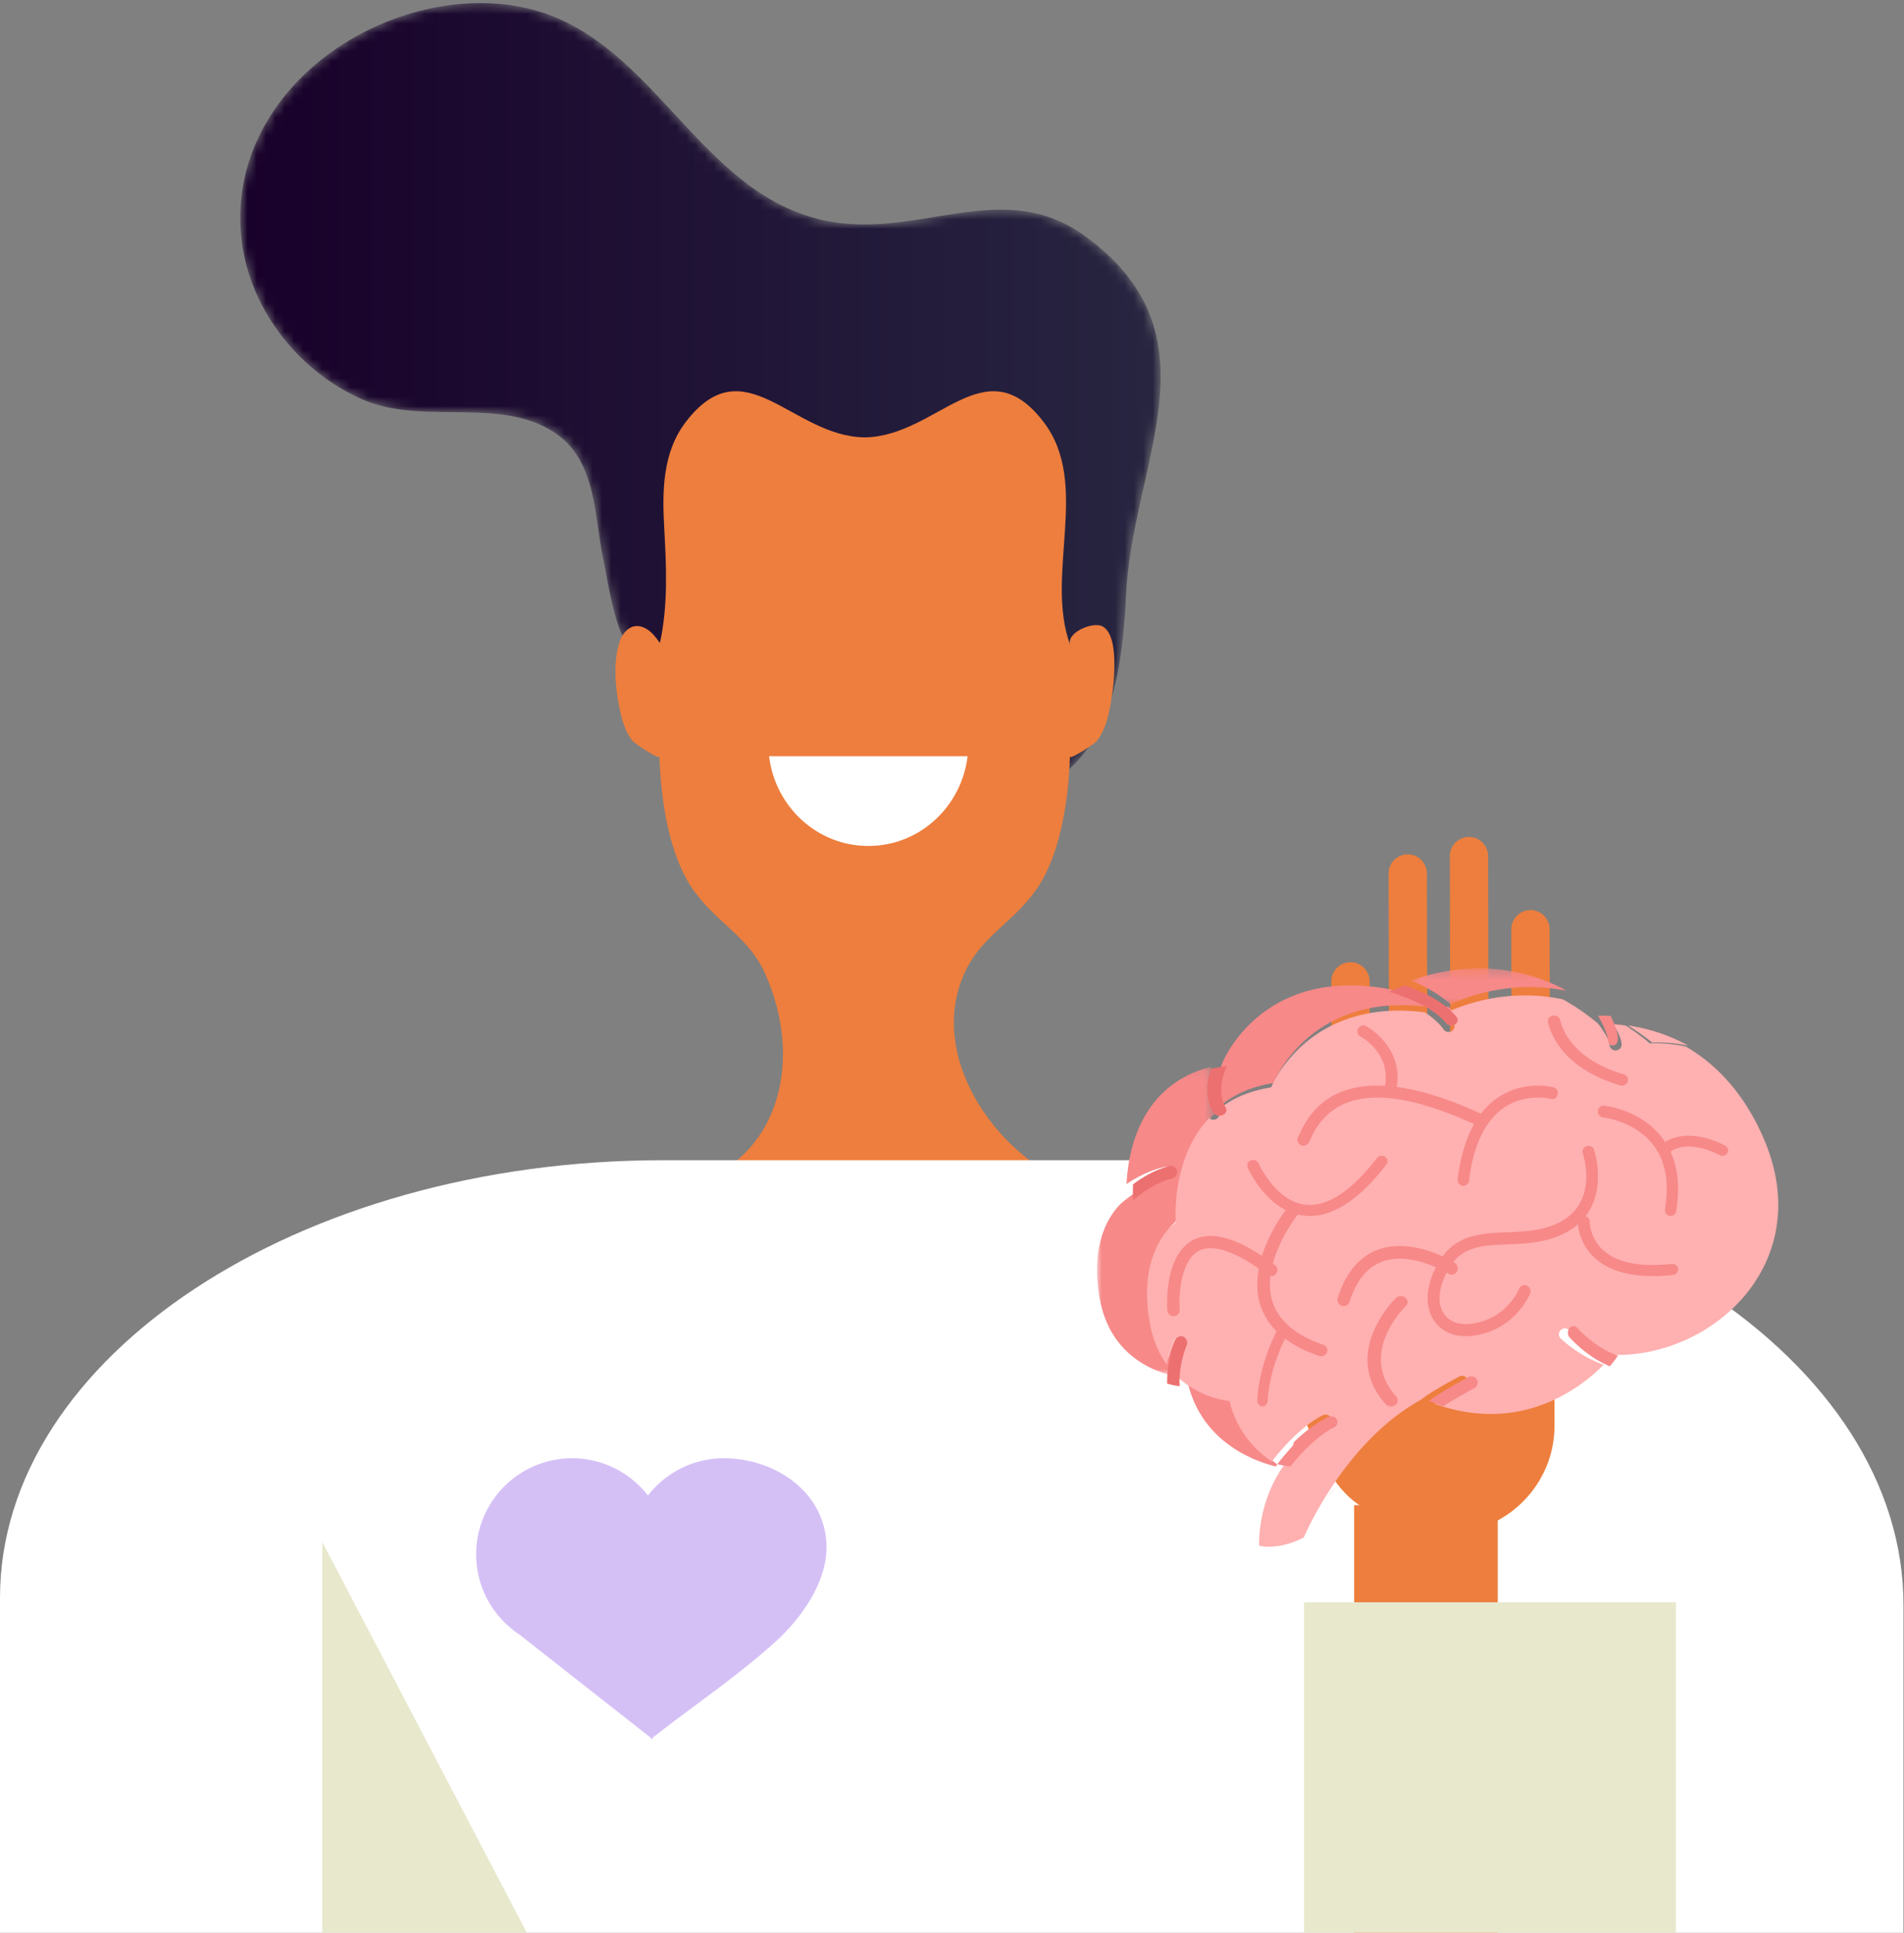
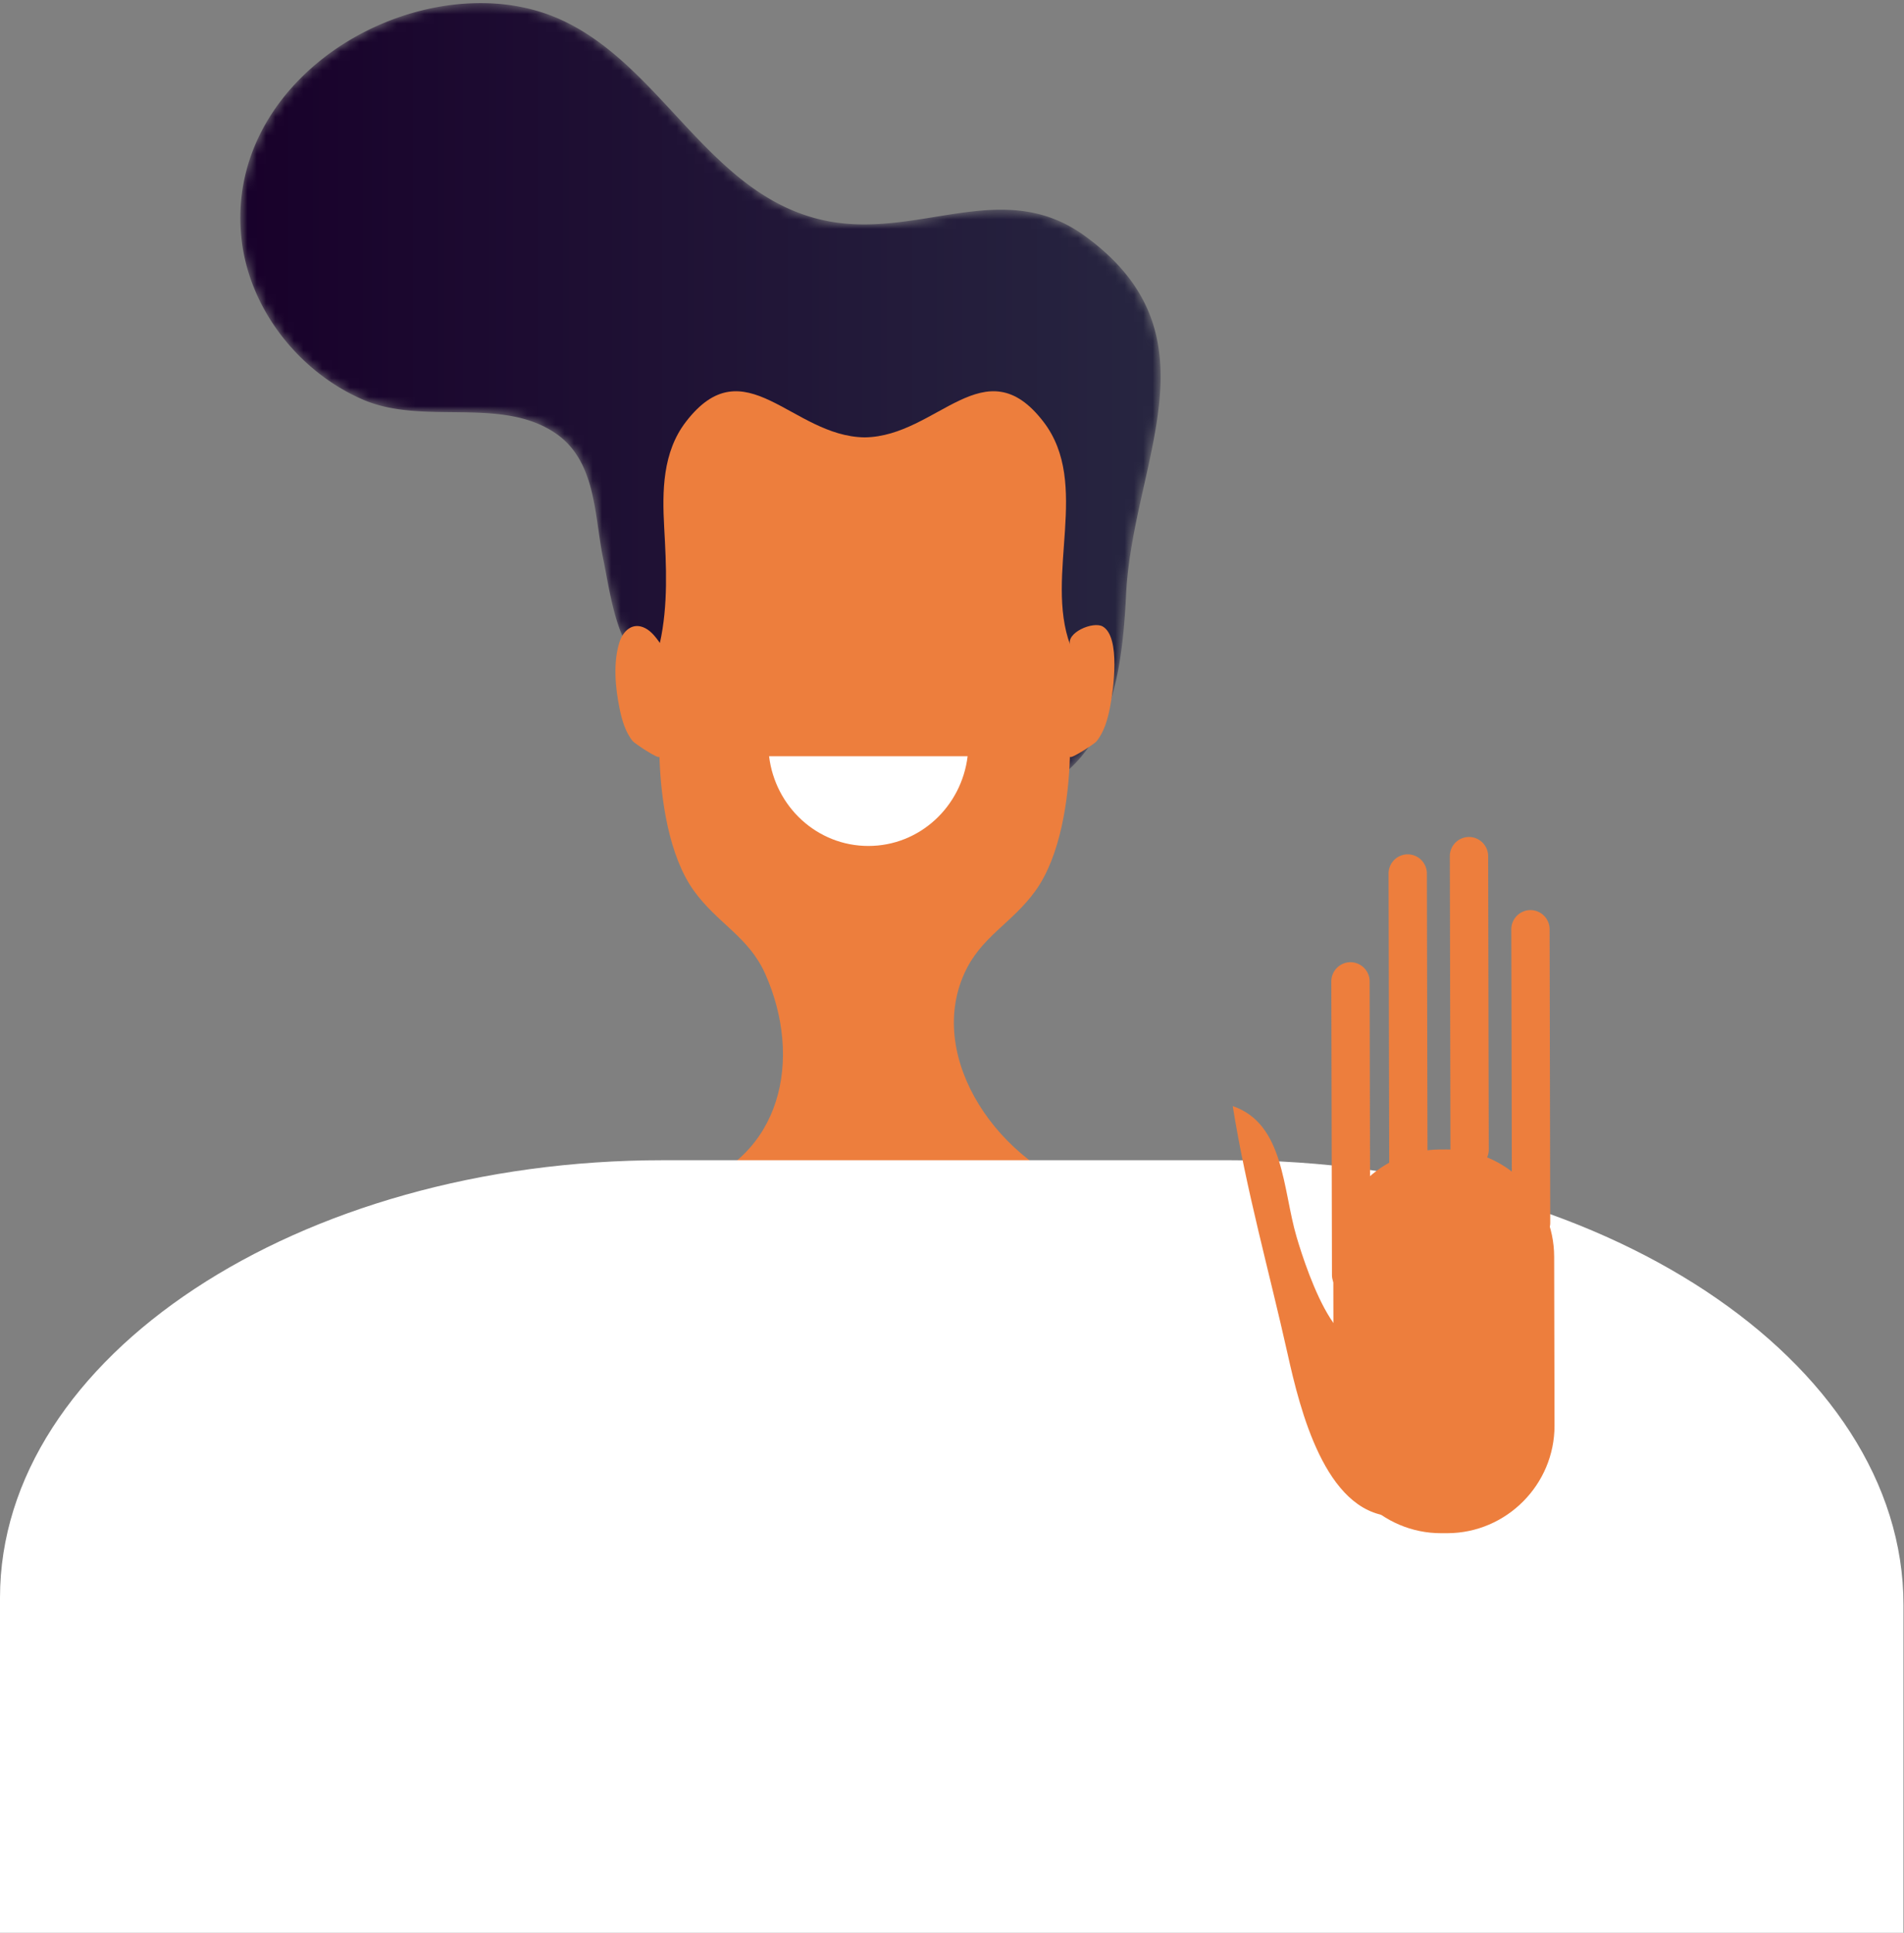
<svg xmlns="http://www.w3.org/2000/svg" xmlns:xlink="http://www.w3.org/1999/xlink" width="204" height="207" viewBox="0 0 204 207">
  <rect x="0" y="0" width="204" height="207" fill="#808080" stroke="none" />
  <defs>
    <path id="a" d="M21.662.797C10.06 3.002-.585 12.86.888 25.683c.863 7.503 6.2 14.167 12.975 17.106 6.463 2.806 14.707-.352 20.578 3.558 4.476 2.981 4.222 8.884 5.19 13.52.646 3.095 1.344 8.768 3.772 10.735 2.656 2.156 5.548 1.259 8.235 3.848 3.284 3.165 3.7 6.908 8.64 9.386 5.347 2.682 12.516 3.868 18.3 3.073C92.65 84.97 95.053 76.007 95.651 63.7c.696-14.33 10.266-27.805-4.455-38.457-5.246-3.796-10.57-2.895-16.136-1.996-3.916.633-7.952 1.266-12.166.262C50.629 20.586 45.663 6.43 34.422 1.82 31.945.807 29.245.334 26.487.334a25.93 25.93 0 0 0-4.825.463" />
    <linearGradient id="b" x1="99.999%" x2="0%" y1="50%" y2="50%">
      <stop offset="0%" stop-color="#282842" />
      <stop offset="100%" stop-color="#18002A" />
    </linearGradient>
-     <path id="d" d="M0 290.926h233.463V.32H0z" />
    <path id="f" d="M.37.32h16.74v3.854H.37z" />
    <path id="h" d="M0 .119h12.585V33.12H0z" />
  </defs>
  <g fill="none" fill-rule="evenodd">
    <g transform="translate(25)">
      <mask id="c" fill="#fff">
        <use xlink:href="#a" />
      </mask>
      <path fill="url(#b)" d="M21.662.797C10.06 3.002-.585 12.86.888 25.683c.863 7.503 6.2 14.167 12.975 17.106 6.463 2.806 14.707-.352 20.578 3.558 4.476 2.981 4.222 8.884 5.19 13.52.646 3.095 1.344 8.768 3.772 10.735 2.656 2.156 5.548 1.259 8.235 3.848 3.284 3.165 3.7 6.908 8.64 9.386 5.347 2.682 12.516 3.868 18.3 3.073C92.65 84.97 95.053 76.007 95.651 63.7c.696-14.33 10.266-27.805-4.455-38.457-5.246-3.796-10.57-2.895-16.136-1.996-3.916.633-7.952 1.266-12.166.262C50.629 20.586 45.663 6.43 34.422 1.82 31.945.807 29.245.334 26.487.334a25.93 25.93 0 0 0-4.825.463" mask="url(#c)" />
    </g>
    <g transform="translate(0 -22)">
      <path fill="#ED7E3D" d="M66.385 90.735c.39-1.196 1.421-2.146 2.749-1.458.669.346 1.131.974 1.57 1.58.895-4.047.688-8.256.46-12.362-.215-3.897-.182-8.054 2.316-11.309 6.303-8.217 11.37 1.566 19.163 1.656 7.794-.09 12.862-9.873 19.166-1.657 5.095 6.642.07 16.378 2.863 23.91-.495-1.332 2.444-2.583 3.468-2.005 1.964 1.113 1.138 6.878.789 8.667-.246 1.267-.626 2.655-1.475 3.672-.19.226-2.832 1.981-2.82 1.597-.138 4.543-1 10.654-3.705 14.394-2.545 3.516-5.856 4.894-7.635 8.893-4.03 9.055 3.644 20.401 13.95 23.6-4.027 2.464-19.457 6.681-24.464 6.59-4.711.417-21.117-1.36-19.265-7.294 10.306-3.198 12.51-13.84 8.48-22.896-1.78-3.999-5.09-5.377-7.634-8.893-2.706-3.74-3.568-9.85-3.706-14.394.012.397-2.672-1.42-2.864-1.654-.792-.974-1.16-2.28-1.406-3.48-.46-2.232-.718-4.948 0-7.157" />
      <path fill="#ED7E3D" d="M56.699 153.662a43.199 43.199 0 0 1 2.45-1.039 53.49 53.49 0 0 1 14.728-3.538h.017a56.021 56.021 0 0 1 5.16-.248h27.55c3.537 0 7.034.347 10.41 1.007h.033a54.432 54.432 0 0 1 9.201 2.68c.114.042.228.09.342.133 1.877.747 3.714 1.6 5.499 2.545v1.246c-1.28 3.603-4.57 6.25-8.478 6.527a9.639 9.639 0 0 1-.682.025H60.854c-.35 0-.698-.017-1.04-.058-3.821-.412-6.993-3.101-8.187-6.69a55.635 55.635 0 0 1 5.072-2.59" />
-       <path fill="#ED7E3D" d="M51.425 155.552c.057.239.12.47.202.7 1.193 3.588 4.366 6.277 8.187 6.69a36.02 36.02 0 0 1-3.034-8.94c-.032-.108-.056-.224-.08-.34a2.702 2.702 0 0 0-.042-.263c0-.017-.016-.033-.016-.074a58.001 58.001 0 0 0-5.217 2.227M123.611 162.975c4.188-.297 7.669-3.316 8.723-7.316a59.802 59.802 0 0 0-5.169-2.228 2.04 2.04 0 0 1-.364-.14 13.04 13.04 0 0 1-.26 1.221 36.455 36.455 0 0 1-2.93 8.463" />
      <path fill="#FFF" d="M103.674 102.99c-.655 5.407-5.14 9.61-10.636 9.61-5.497 0-9.982-4.203-10.637-9.61h21.273zM203.945 232.23v-38.334c0-26.203-32.495-47.64-72.21-47.64H71.033C31.965 146.256 0 167.344 0 193.117v39.113h203.945z" />
      <path fill="#ED7E3D" d="M154.42 186.202l.652-.001c6.33-.013 11.497-5.203 11.483-11.532l-.038-18.084c-.015-6.33-5.204-11.495-11.532-11.481l-.656.002c-6.327.014-11.493 5.203-11.479 11.532l.039 18.079c.014 6.328 5.202 11.498 11.531 11.485" />
      <path fill="#ED7E3D" d="M164.05 155.007a2.059 2.059 0 0 0 2.048-2.056l-.068-31.433a2.059 2.059 0 0 0-2.058-2.049 2.057 2.057 0 0 0-2.046 2.058l.066 31.432a2.06 2.06 0 0 0 2.058 2.048M150.9 149.036a2.058 2.058 0 0 0 2.048-2.058l-.068-31.432a2.059 2.059 0 0 0-2.058-2.048 2.056 2.056 0 0 0-2.047 2.057l.068 31.432a2.059 2.059 0 0 0 2.057 2.049M144.766 160.588a2.058 2.058 0 0 0 2.048-2.058l-.067-31.432a2.06 2.06 0 0 0-2.058-2.048 2.059 2.059 0 0 0-2.048 2.057l.069 31.433a2.059 2.059 0 0 0 2.056 2.048M157.464 147.176a2.058 2.058 0 0 0 2.048-2.058l-.067-31.432a2.06 2.06 0 0 0-2.058-2.048 2.058 2.058 0 0 0-2.048 2.057l.067 31.432a2.06 2.06 0 0 0 2.058 2.049" />
      <path fill="#ED7E3D" d="M148.468 163.22c-4.192 7.827-8.426-4.948-9.548-8.749-1.506-5.106-1.304-12.104-6.84-14.012 1.413 8.903 3.939 17.83 5.877 26.54 1.335 6.006 4.018 16.862 11.056 17.384" />
      <mask id="e" fill="#fff">
        <use xlink:href="#d" />
      </mask>
      <path fill="#ED7E3D" d="M145.088 231.514h15.384v-48.309h-15.384z" mask="url(#e)" />
      <path fill="#E8E8CD" d="M139.72 231.685h39.843v-38.087H139.72zM34.528 232.23v-45.088l23.615 45.088s-23.615.358-23.615 0" mask="url(#e)" />
      <g mask="url(#e)">
        <path fill="#56BAA9" d="M137.966 179.018h-.003l-.067.087c.024-.028.046-.059.07-.087" />
-         <path fill="#F78989" d="M152.929 171.566l.06-.035-.016-.003-.044.038M137.938 179.05l-.016.023.019-.023h-.003z" />
+         <path fill="#F78989" d="M152.929 171.566l.06-.035-.016-.003-.044.038l-.016.023.019-.023h-.003z" />
        <path fill="#F78989" d="M142.884 174.881c.34-.128.503-.486.366-.8-.138-.317-.527-.47-.869-.342-.086.032-1.574.614-3.749 2.7l-.7 2.622c2.837-3.322 4.913-4.165 4.952-4.18M131.121 141.43a.634.634 0 0 0 .312-.84c-.026-.058-.048-.117-.072-.176-.34.281-.653.578-.944.888a.63.63 0 0 0 .366.181.63.63 0 0 0 .338-.052M154.993 131.553a.658.658 0 0 0 .909.155.64.64 0 0 0 .158-.897 7.499 7.499 0 0 0-.915-1.034c-.239.117-.37.191-.37.191-.067-.013-.13-.021-.196-.034a25.477 25.477 0 0 0-1.62-.255c.782.52 1.512 1.143 2.034 1.874M126.8 165.165c-.347-.147-.758-.012-.92.3a9.474 9.474 0 0 0-.83 2.599c.402.509.835.952 1.286 1.336-.007-1.804.783-3.382.796-3.405.162-.312.013-.683-.332-.83M143.298 181.209c-.388.343-.745.701-1.073 1.073.365-.38.724-.74 1.073-1.073M132.506 172.074l-.002-.012s-.503-.042-1.26-.263a9.472 9.472 0 0 1-4.047-2.4c.001.166.005.332.017.5 1.439 6.4 6.9 8.512 9.482 9.162l.162-.222c-1.883-1.409-3.627-3.544-4.352-6.765" />
        <path fill="#FFB0B0" d="M177.026 133.66s.588-.046 1.564.017c.618.04 1.396.126 2.277.296a18.774 18.774 0 0 0-6.44-2.147c.849.52 1.702 1.115 2.556 1.801l.043.034" />
        <g transform="translate(150.812 125.385)">
          <mask id="g" fill="#fff">
            <use xlink:href="#f" />
          </mask>
          <path fill="#F78989" d="M17.11 2.74C9.941-1.128 3.304.534.37 1.645c1.301.52 2.958 1.35 4.221 2.53.27-.13.684-.315 1.229-.52 2.168-.822 6.359-1.944 11.29-.915" mask="url(#g)" />
        </g>
        <g transform="translate(117.537 136.12)">
          <mask id="i" fill="#fff">
            <use xlink:href="#h" />
          </mask>
          <path fill="#F78989" d="M8.209 16.908c.391-.393.67-.57.67-.57s-.052-.608-.012-1.575c.096-2.281.712-6.562 3.718-9.596a.616.616 0 0 1-.141-.184c-.826-1.71-.602-3.507-.185-4.864-7.758 1.94-8.952 9.303-9.09 12.568 1.073-.727 2.467-1.469 4.057-1.824.357-.08.716.13.8.47.085.338-.137.677-.495.758-2.257.504-4.119 1.939-5.02 2.74-1.149 1.154-3.275 4.172-2.23 10.08 1.024 5.793 5.288 7.636 7.506 8.21a8.29 8.29 0 0 1 .104-1.566c-.866-1.153-1.571-2.637-1.912-4.568-1.045-5.907 1.081-8.926 2.23-10.08" mask="url(#i)" />
        </g>
        <path fill="#F78989" d="M136.457 137.986l.024-.058c.322-.766 4.349-9.663 16.478-8.096-1.432-.96-3.05-1.57-3.913-1.855-13.382-2.605-17.74 7.044-18.076 7.842-.442 1.154-.876 2.952-.208 4.595 1.12-.919 2.507-1.667 4.235-2.12.465-.123.945-.23 1.46-.308" />
        <path fill="#FFB0B0" d="M188.989 143.981c-2.21-5.149-5.354-8.154-8.382-9.908a17.567 17.567 0 0 0-2.273-.31c-.975-.065-1.562-.016-1.562-.016l-.044-.035a24.335 24.335 0 0 0-2.552-1.88c-.5-.074-.955-.12-1.344-.146.43.66.851 1.458.91 2.127a.635.635 0 0 1-.587.683.636.636 0 0 1-.695-.576c-.05-.586-.686-1.576-1.233-2.286a23.538 23.538 0 0 0-3.766-2.602c-4.977-1.064-9.207.097-11.396.945-.55.214-.967.405-1.24.539.33.314.638.648.9 1.012a.624.624 0 0 1-.155.88c-.149.103-.328.135-.495.103a.641.641 0 0 1-.4-.255c-.514-.717-1.232-1.326-2.003-1.837-12.109-1.544-16.129 7.226-16.45 7.98l-.024.058c-.514.076-.994.183-1.457.303-1.725.448-3.11 1.185-4.228 2.091.024.059.046.118.073.176a.627.627 0 0 1-.317.837.651.651 0 0 1-.343.052.649.649 0 0 1-.372-.18c-2.903 3.038-3.498 7.323-3.59 9.607-.039.968.01 1.576.01 1.576s-.268.177-.646.571c-1.11 1.155-3.162 4.177-2.154 10.09.33 1.934 1.011 3.42 1.847 4.574a10.17 10.17 0 0 1 .772-2.63.647.647 0 0 1 .854-.302.626.626 0 0 1 .31.84c-.013.023-.748 1.619-.741 3.443 1.46 1.353 3.097 1.997 4.207 2.294a7.99 7.99 0 0 0 1.309.251l.003.012c.753 3.08 2.566 5.12 4.523 6.467a26.33 26.33 0 0 1 1.928-2.216c2.093-2.135 3.526-2.731 3.609-2.764.329-.13.704.026.836.35a.627.627 0 0 1-.352.82c-.038.015-2.036.877-4.768 4.279h.003l-.02.023c-.044.065-.085.129-.129.193-2.706 4.035-2.454 8.323-2.454 8.323s.907.272 2.401-.03a9.284 9.284 0 0 0 2.378-.847s1.055-2.517 3.13-5.608c.07-.105.14-.21.212-.315 2.112-3.08 5.215-6.651 9.29-8.87l.045-.038c.764-.661 3.197-1.987 3.977-2.404a.649.649 0 0 1 .871.252.626.626 0 0 1-.256.856c-1.15.616-2.446 1.358-3.188 1.838 9.326 3.287 15.748-1.876 18.05-4.214-2.621-.908-4.497-2.706-4.607-2.814a.623.623 0 0 1-.004-.892.65.65 0 0 1 .908-.005c.026.026 2.02 1.934 4.633 2.676l.014-.02c10.629.348 21.947-9.786 16.224-23.12" />
-         <path fill="#ED7070" d="M126.106 147.38c-.081-.366-.43-.592-.776-.506-1.542.382-2.894 1.182-3.934 1.965-.04 1.041.01 1.696.01 1.696s-.27.191-.65.615c.875-.864 2.68-2.41 4.87-2.954.347-.086.562-.451.48-.817M129.972 141.134c.113.2.342.326.593.35a.907.907 0 0 0 .4-.05c.376-.14.541-.499.37-.803-.905-1.596-.377-3.381.156-4.51l-.028.054c-.599.073-1.158.176-1.698.291-.47 1.302-.721 3.027.207 4.668M154.94 131.578a.697.697 0 0 0 .424.237c.177.03.367 0 .525-.096.309-.187.382-.552.165-.817-1.355-1.65-3.725-2.743-5.48-3.37-1.086.369-1.704.674-1.704.674-.07-.012-.136-.02-.205-.031 1.409.4 4.715 1.504 6.274 3.403" />
        <path fill="#F78989" d="M172.698 133.96c.05.012.101.016.154.01.301-.033.525-.376.5-.766-.05-.753-.409-1.65-.776-2.393-.831-.075-1.332-.019-1.332-.019l-.038-.04c.468.8 1.01 1.913 1.053 2.572.021.322.206.576.44.636M168.16 164.238a.775.775 0 0 0 .004.984c.104.12 1.861 2.102 4.318 3.104.522-.624.818-1.062.871-1.142-2.448-.818-4.317-2.922-4.341-2.95a.546.546 0 0 0-.851.004M158.243 169.75a.681.681 0 0 0-.92-.268c-.891.482-3.842 2.105-4.363 2.726l-.001.002.187-.164c.496.217.983.403 1.464.574.783-.51 2.15-1.3 3.363-1.957a.67.67 0 0 0 .27-.913" />
        <path fill="#ED7070" d="M127.135 166.107c.154-.352.013-.769-.316-.934-.33-.166-.72-.014-.874.337-.057.13-.96 2.234-.89 4.671a7.62 7.62 0 0 0 1.338.28l.003.012c-.162-2.244.726-4.337.739-4.366" />
-         <path fill="#F78989" d="M142.908 174.881a.613.613 0 0 0 .345-.8.632.632 0 0 0-.818-.342c-.106.042-2.463 1.014-5.577 5.072.835.193 1.372.249 1.389.25 2.671-3.322 4.624-4.165 4.661-4.18M139.522 144.696a.643.643 0 0 1-.46-.376.677.677 0 0 1 .116-.724c.027-.054.058-.128.099-.218 3.431-7.687 12.633-5.293 19.748-1.932a.67.67 0 0 1 .316.877.634.634 0 0 1-.85.325c-9.577-4.525-15.65-4.093-18.05 1.283-.166.37-.266.595-.531.719a.622.622 0 0 1-.388.046" />
        <path fill="#F78989" d="M148.821 139.329l-.02-.005a.632.632 0 0 1-.474-.759c.86-3.683-2.407-5.474-2.547-5.549a.632.632 0 0 1 .593-1.117c.043.023 4.273 2.309 3.187 6.953a.634.634 0 0 1-.739.477M156.671 148.99a.635.635 0 0 1-.487-.706c.5-4.123 1.907-7.033 4.181-8.647 2.842-2.018 5.956-1.22 6.087-1.186a.641.641 0 0 1 .442.776c-.084.34-.405.555-.742.46-.028-.008-2.734-.684-5.112 1.014-1.964 1.402-3.19 4.008-3.643 7.744a.617.617 0 0 1-.726.545M173.64 138.256a.654.654 0 0 1-.074-.018c-5.887-1.761-7.33-5.236-7.677-6.648-.14-.315.027-.661.364-.792a.693.693 0 0 1 .87.35c.01.019.03.074.052.164.297 1.207 1.552 4.18 6.793 5.748.346.104.538.452.427.777-.103.303-.43.479-.755.419M178.876 152.211a.627.627 0 0 1-.478-.722c.463-2.782.067-5.053-1.177-6.75-1.973-2.69-5.434-3.068-5.47-3.072a.624.624 0 0 1-.542-.685.61.61 0 0 1 .659-.565c.164.017 4.023.44 6.312 3.562 1.456 1.985 1.93 4.584 1.408 7.723a.607.607 0 0 1-.712.51" />
        <path fill="#F78989" d="M178.143 145.705a.629.629 0 0 1-.33-.17.544.544 0 0 1 .028-.809c2.756-2.402 6.853-.103 7.027-.004a.55.55 0 0 1 .201.788.645.645 0 0 1-.848.187c-.034-.019-3.469-1.938-5.536-.136a.647.647 0 0 1-.542.144M156.08 165.01c-1.05-.21-1.908-.769-2.47-1.638-1.078-1.67-.806-4.096.727-6.487 1.73-2.699 4.487-2.807 7.153-2.912 1.94-.076 3.947-.155 5.758-1.15 3.996-2.197 2.413-7.052 2.344-7.258a.649.649 0 0 1 .394-.82.632.632 0 0 1 .808.398c.02.06 2.011 6.095-2.94 8.816-2.073 1.14-4.327 1.227-6.315 1.306-2.557.1-4.766.187-6.137 2.326-1.23 1.918-1.51 3.862-.728 5.072.603.934 1.782 1.326 3.237 1.075 3.552-.614 4.798-3.572 4.85-3.698a.634.634 0 0 1 .829-.35c.324.135.48.51.347.84-.061.152-1.546 3.745-5.813 4.482-.734.127-1.423.124-2.044-.001" />
        <path fill="#F78989" d="M174.615 158.455c-1.469-.273-2.675-.81-3.61-1.612-1.983-1.702-1.948-3.947-1.945-4.041.009-.328.298-.587.646-.579.349.008.624.279.616.606 0 .03-.006 1.828 1.55 3.152 1.5 1.274 3.927 1.74 7.217 1.382.346-.037.66.196.7.521.04.325-.208.62-.555.657-1.748.19-3.29.16-4.62-.086M148.894 172.608a.745.745 0 0 1-.428-.23c-4.921-5.488 1.027-11.302 1.088-11.36a.792.792 0 0 1 1.025-.035c.294.24.312.647.04.908-.212.205-5.158 5.067-1.016 9.686.249.278.197.683-.117.904a.795.795 0 0 1-.592.127M143.834 161.872a.681.681 0 0 1-.503-.876c.854-2.674 2.3-4.406 4.298-5.15 3.769-1.4 8.057 1.294 8.238 1.409.31.198.405.616.211.933a.653.653 0 0 1-.912.218c-.04-.024-3.93-2.46-7.088-1.283-1.593.595-2.766 2.04-3.486 4.294a.662.662 0 0 1-.758.455M139.33 152.131c-3.691-.681-5.566-4.909-5.646-5.094-.13-.3.024-.642.346-.764.32-.122.687.022.818.323.017.04 1.817 4.07 5.022 4.428 2.322.258 4.899-1.423 7.658-4.998a.658.658 0 0 1 .876-.133c.282.19.345.556.142.819-3.047 3.95-6.018 5.792-8.83 5.477a5.804 5.804 0 0 1-.387-.058" />
        <path fill="#F78989" d="M141.42 167.24a.791.791 0 0 1-.101-.026c-3.396-1.17-5.51-3.008-6.282-5.466-1.507-4.796 2.689-10.121 2.868-10.346a.703.703 0 0 1 .943-.125.61.61 0 0 1 .135.887c-.04.05-3.97 5.047-2.652 9.228.646 2.05 2.48 3.608 5.451 4.631.35.12.53.484.402.813a.682.682 0 0 1-.763.405" />
        <path fill="#F78989" d="M125.606 162.946a.656.656 0 0 1-.53-.592c-.019-.238-.41-5.854 2.722-7.53 2.053-1.099 5.014-.199 8.801 2.674.29.22.344.63.122.917a.666.666 0 0 1-.927.12c-3.288-2.494-5.836-3.38-7.366-2.56-1.981 1.059-2.14 4.893-2.034 6.28a.657.657 0 0 1-.788.691M135.159 172.608c-.27-.064-.465-.36-.447-.697.218-3.983 2.12-7.437 2.2-7.582.17-.306.515-.39.771-.185.256.203.325.617.155.923-.018.033-1.817 3.311-2.016 6.931-.02.367-.284.645-.59.62a.403.403 0 0 1-.073-.01" />
      </g>
      <path fill="#D5C0F6" d="M88.555 187.672c-.021-5.682-5.33-9.497-11.012-9.497-3.305 0-6.238 1.565-8.12 3.987-1.883-2.422-4.816-3.987-8.121-3.987-5.682 0-10.288 4.606-10.288 10.289 0 2.962 1.258 5.623 3.254 7.505l.086.067c.409.375.842.722 1.308 1.028l14.056 11.043v.158l.1-.08.1.08v-.158c4.392-3.45 9.073-6.556 13.21-10.324 2.74-2.494 5.442-6.273 5.427-10.11" mask="url(#e)" />
    </g>
  </g>
</svg>